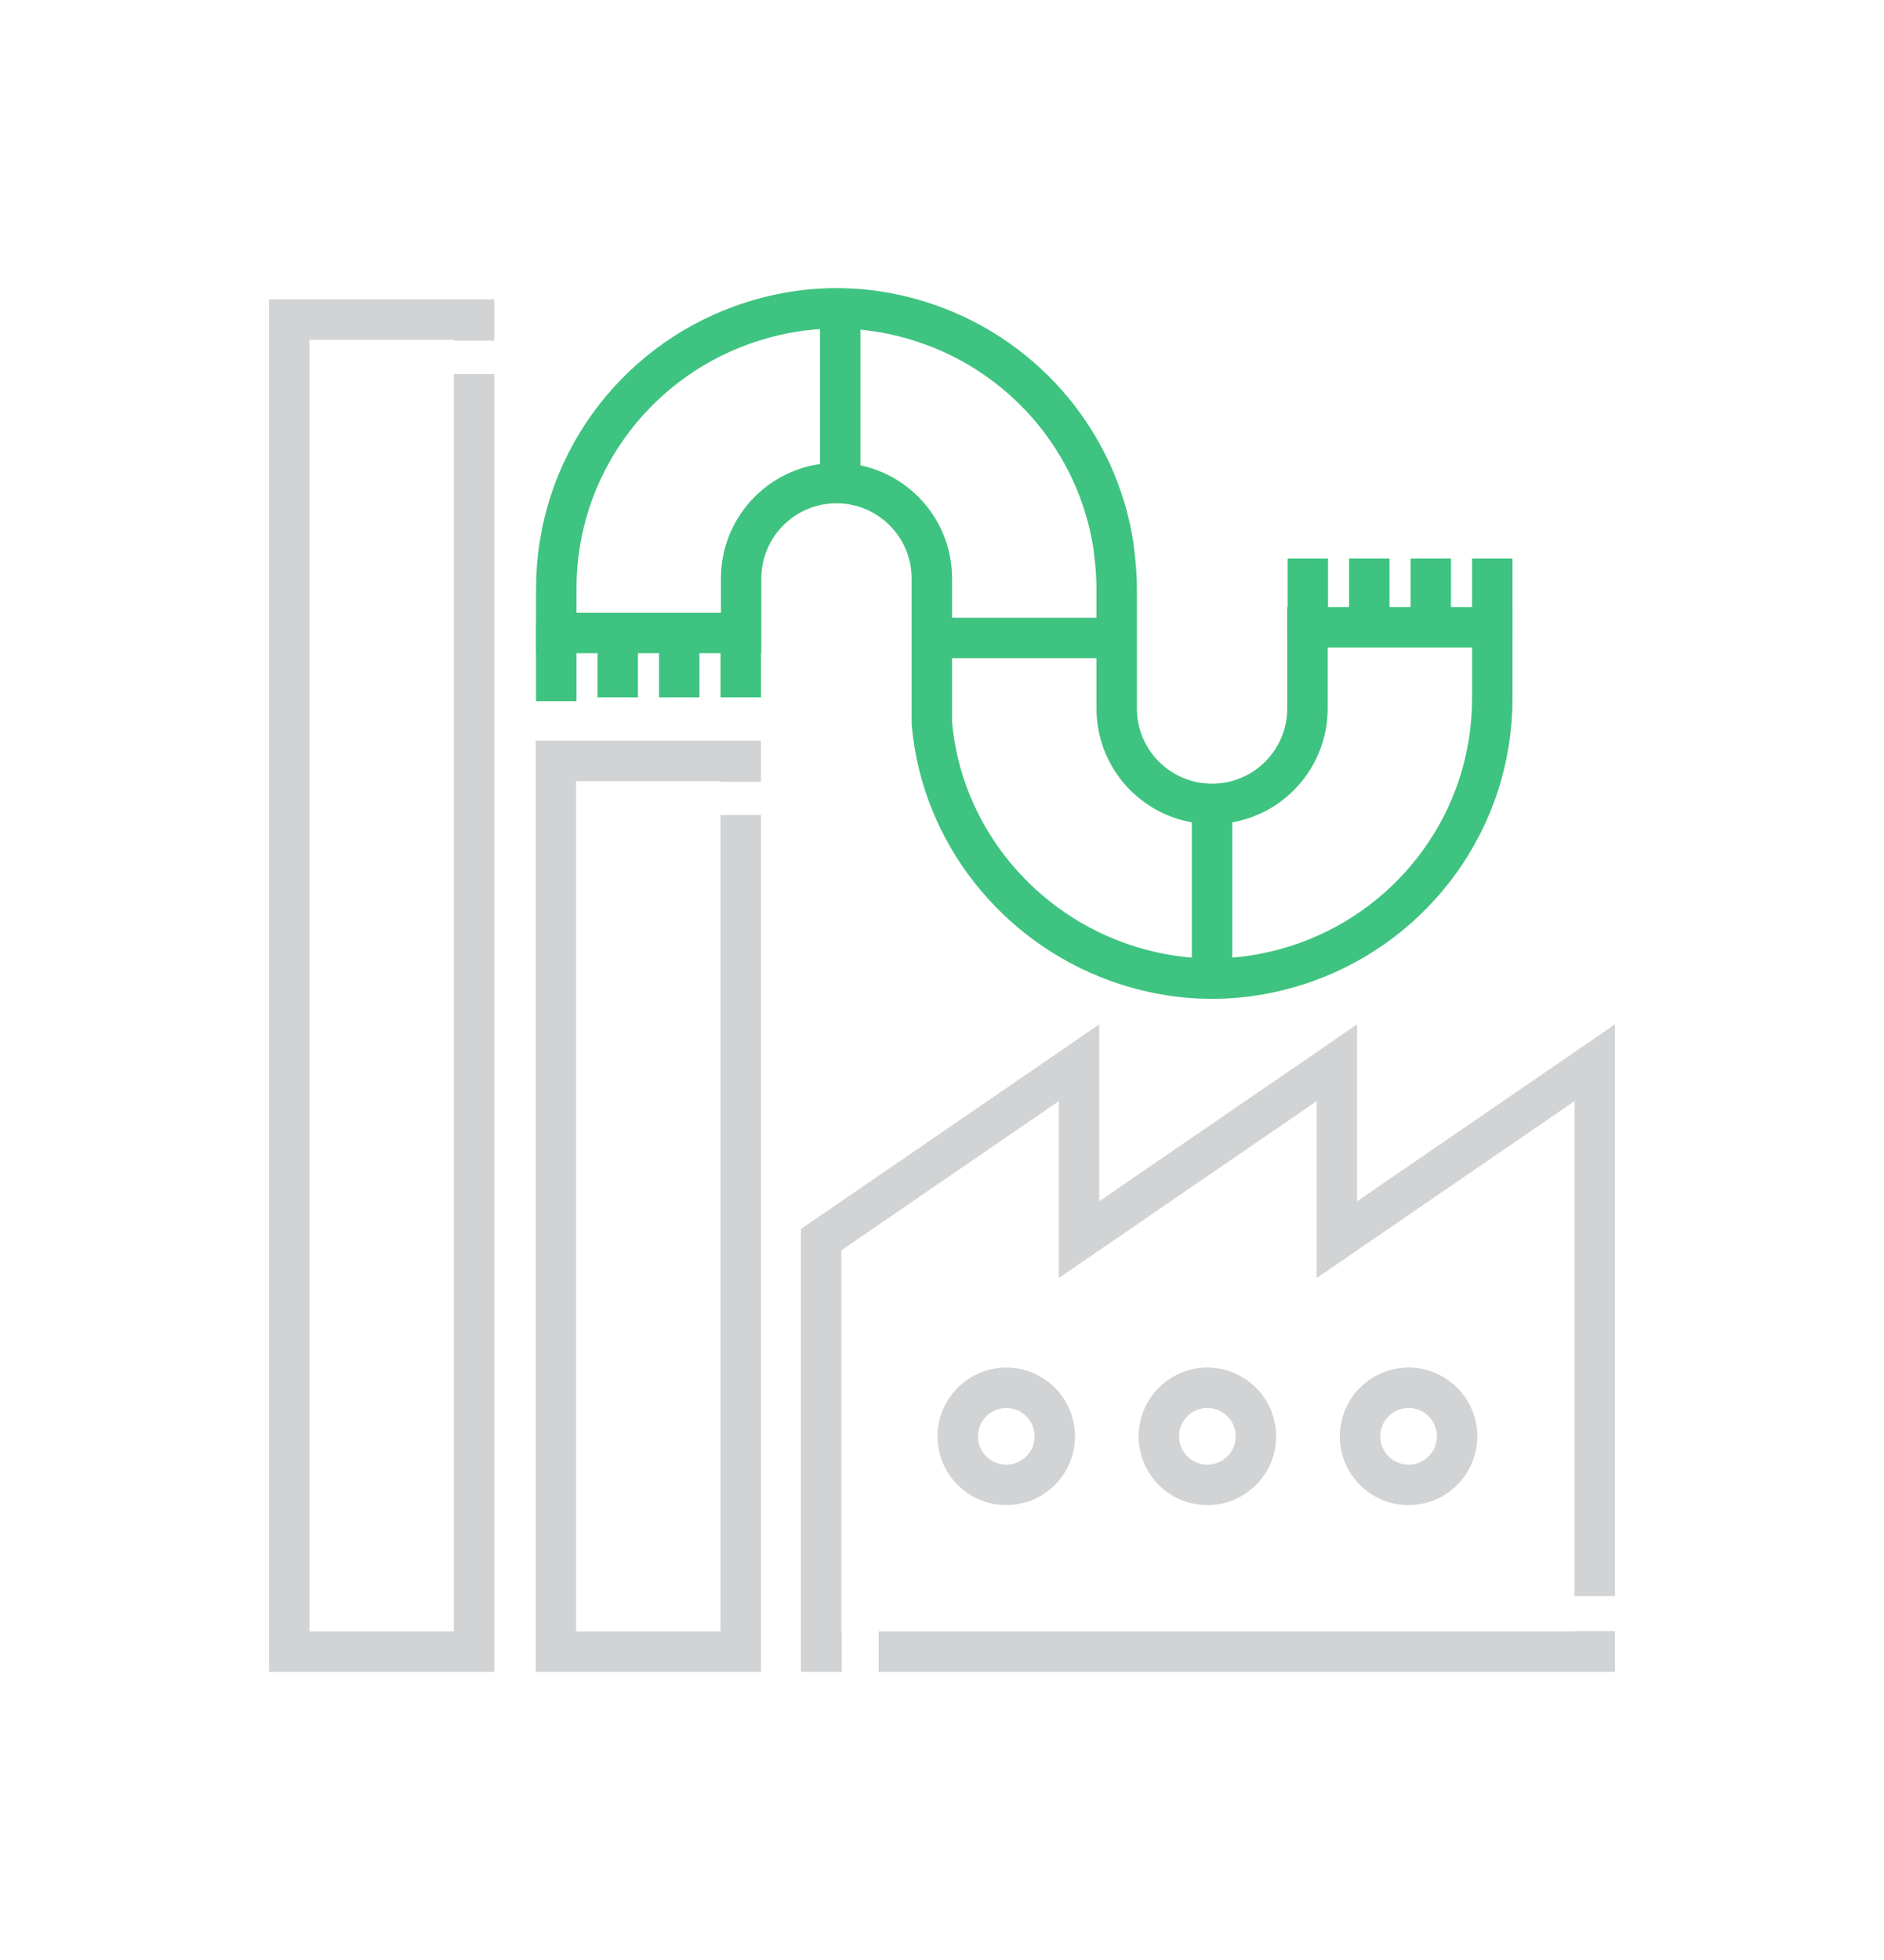
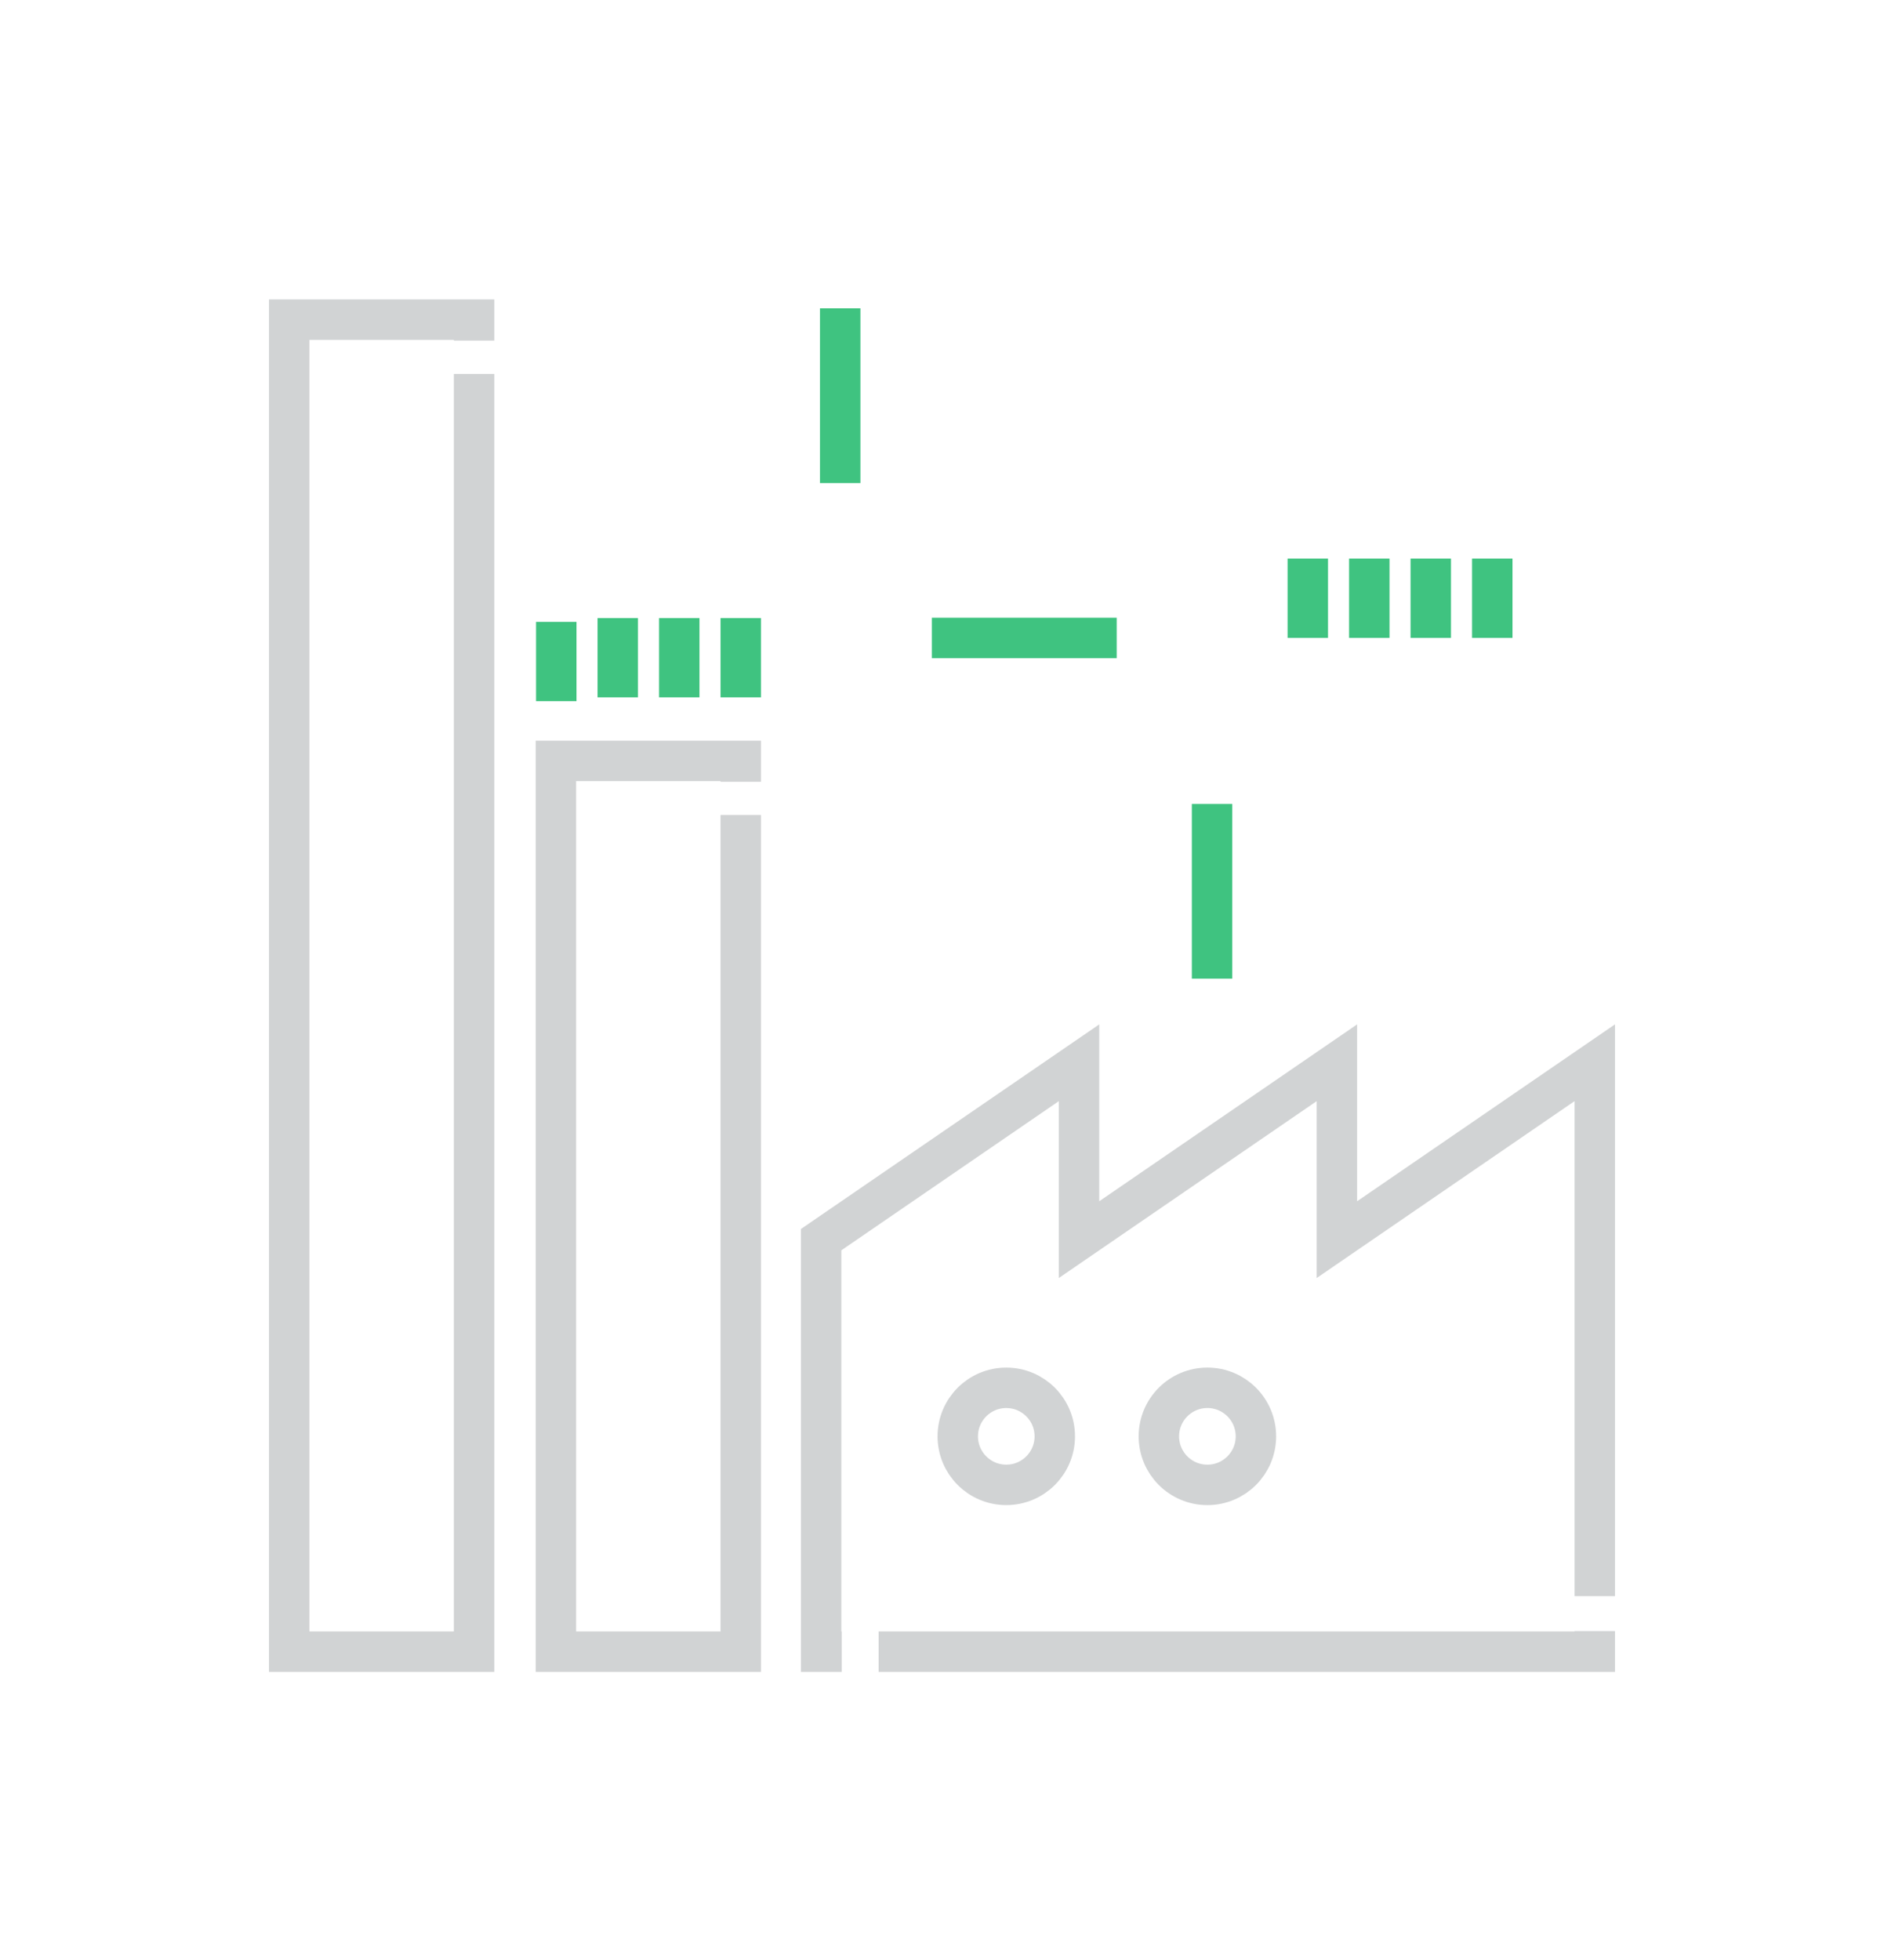
<svg xmlns="http://www.w3.org/2000/svg" version="1.1" id="Layer_1" x="0px" y="0px" width="139.803px" height="145.395px" viewBox="0 0 139.803 145.395" enable-background="new 0 0 139.803 145.395" xml:space="preserve">
  <polyline fill="none" stroke="#D1D3D4" stroke-width="3" stroke-miterlimit="10" points="35.179,27.741 35.179,122.521   21.462,122.521 21.462,23.71 35.179,23.71 35.179,25.265 " />
  <polyline fill="none" stroke="#D1D3D4" stroke-width="3" stroke-miterlimit="10" points="54.967,60.459 54.967,122.521   41.25,122.521 41.25,56.446 54.967,56.446 54.967,57.994 " />
  <polyline fill="none" stroke="#D1D3D4" stroke-width="3" stroke-miterlimit="10" points="118.339,118.403 118.339,78.837   99.205,91.958 99.205,78.837 80.07,91.958 80.07,78.837 60.932,91.96 60.932,122.521 62.459,122.521 " />
  <polyline fill="none" stroke="#D1D3D4" stroke-width="3" stroke-miterlimit="10" points="65.198,122.521 80.068,122.521   80.07,122.521 99.203,122.521 99.205,122.521 118.339,122.521 118.339,120.995 " />
  <circle fill="none" stroke="#D1D3D4" stroke-width="3" stroke-miterlimit="10" cx="74.671" cy="106.55" r="3.6" />
  <circle fill="none" stroke="#D1D3D4" stroke-width="3" stroke-miterlimit="10" cx="89.595" cy="106.55" r="3.601" />
-   <circle fill="none" stroke="#D1D3D4" stroke-width="3" stroke-miterlimit="10" cx="104.523" cy="106.55" r="3.601" />
  <g>
    <line fill="none" stroke="#3FC380" stroke-width="3" stroke-miterlimit="10" x1="41.278" y1="46.133" x2="41.278" y2="52.017" />
    <g>
-       <path fill="none" stroke="#3FC380" stroke-width="3" stroke-miterlimit="10" d="M97.019,46.535v0.355v5.658v0.019    c-0.006,3.905-3.172,7.068-7.078,7.068c-3.904,0-7.071-3.163-7.076-7.068v-0.019v-8.882c0-0.813-0.063-1.608-0.152-2.396    l-0.106-0.897l0,0c-1.203-7.531-6.459-13.701-13.457-16.238c-2.212-0.802-4.588-1.262-7.077-1.262    c-2.488,0-4.864,0.46-7.076,1.262C47,27.034,41.278,34.672,41.278,43.667v3.286h13.717v-4.03v-0.02    C55,39,58.166,35.836,62.071,35.836c3.906,0,7.072,3.163,7.077,7.066v0.02v8.882v1.855l0,0    c0.727,8.178,6.279,14.979,13.717,17.676c2.211,0.802,4.588,1.262,7.076,1.262c2.489,0,4.865-0.46,7.078-1.262    c7.994-2.898,13.716-10.537,13.716-19.531v-5.271H97.019V46.535z" />
      <line fill="none" stroke="#3FC380" stroke-width="3" stroke-miterlimit="10" x1="54.967" y1="45.85" x2="54.967" y2="51.733" />
      <line fill="none" stroke="#3FC380" stroke-width="3" stroke-miterlimit="10" x1="50.404" y1="45.85" x2="50.404" y2="51.733" />
      <line fill="none" stroke="#3FC380" stroke-width="3" stroke-miterlimit="10" x1="45.84" y1="45.85" x2="45.84" y2="51.733" />
      <line fill="none" stroke="#3FC380" stroke-width="3" stroke-miterlimit="10" x1="97.046" y1="41.437" x2="97.046" y2="47.32" />
      <line fill="none" stroke="#3FC380" stroke-width="3" stroke-miterlimit="10" x1="110.735" y1="41.437" x2="110.735" y2="47.32" />
      <line fill="none" stroke="#3FC380" stroke-width="3" stroke-miterlimit="10" x1="106.171" y1="41.437" x2="106.171" y2="47.32" />
      <line fill="none" stroke="#3FC380" stroke-width="3" stroke-miterlimit="10" x1="101.609" y1="41.437" x2="101.609" y2="47.32" />
      <line fill="none" stroke="#3FC380" stroke-width="3" stroke-miterlimit="10" x1="62.347" y1="22.874" x2="62.347" y2="35.836" />
      <line fill="none" stroke="#3FC380" stroke-width="3" stroke-miterlimit="10" x1="89.941" y1="59.636" x2="89.941" y2="72.598" />
      <line fill="none" stroke="#3FC380" stroke-width="3" stroke-miterlimit="10" x1="69.148" y1="47.325" x2="82.865" y2="47.325" />
    </g>
  </g>
</svg>